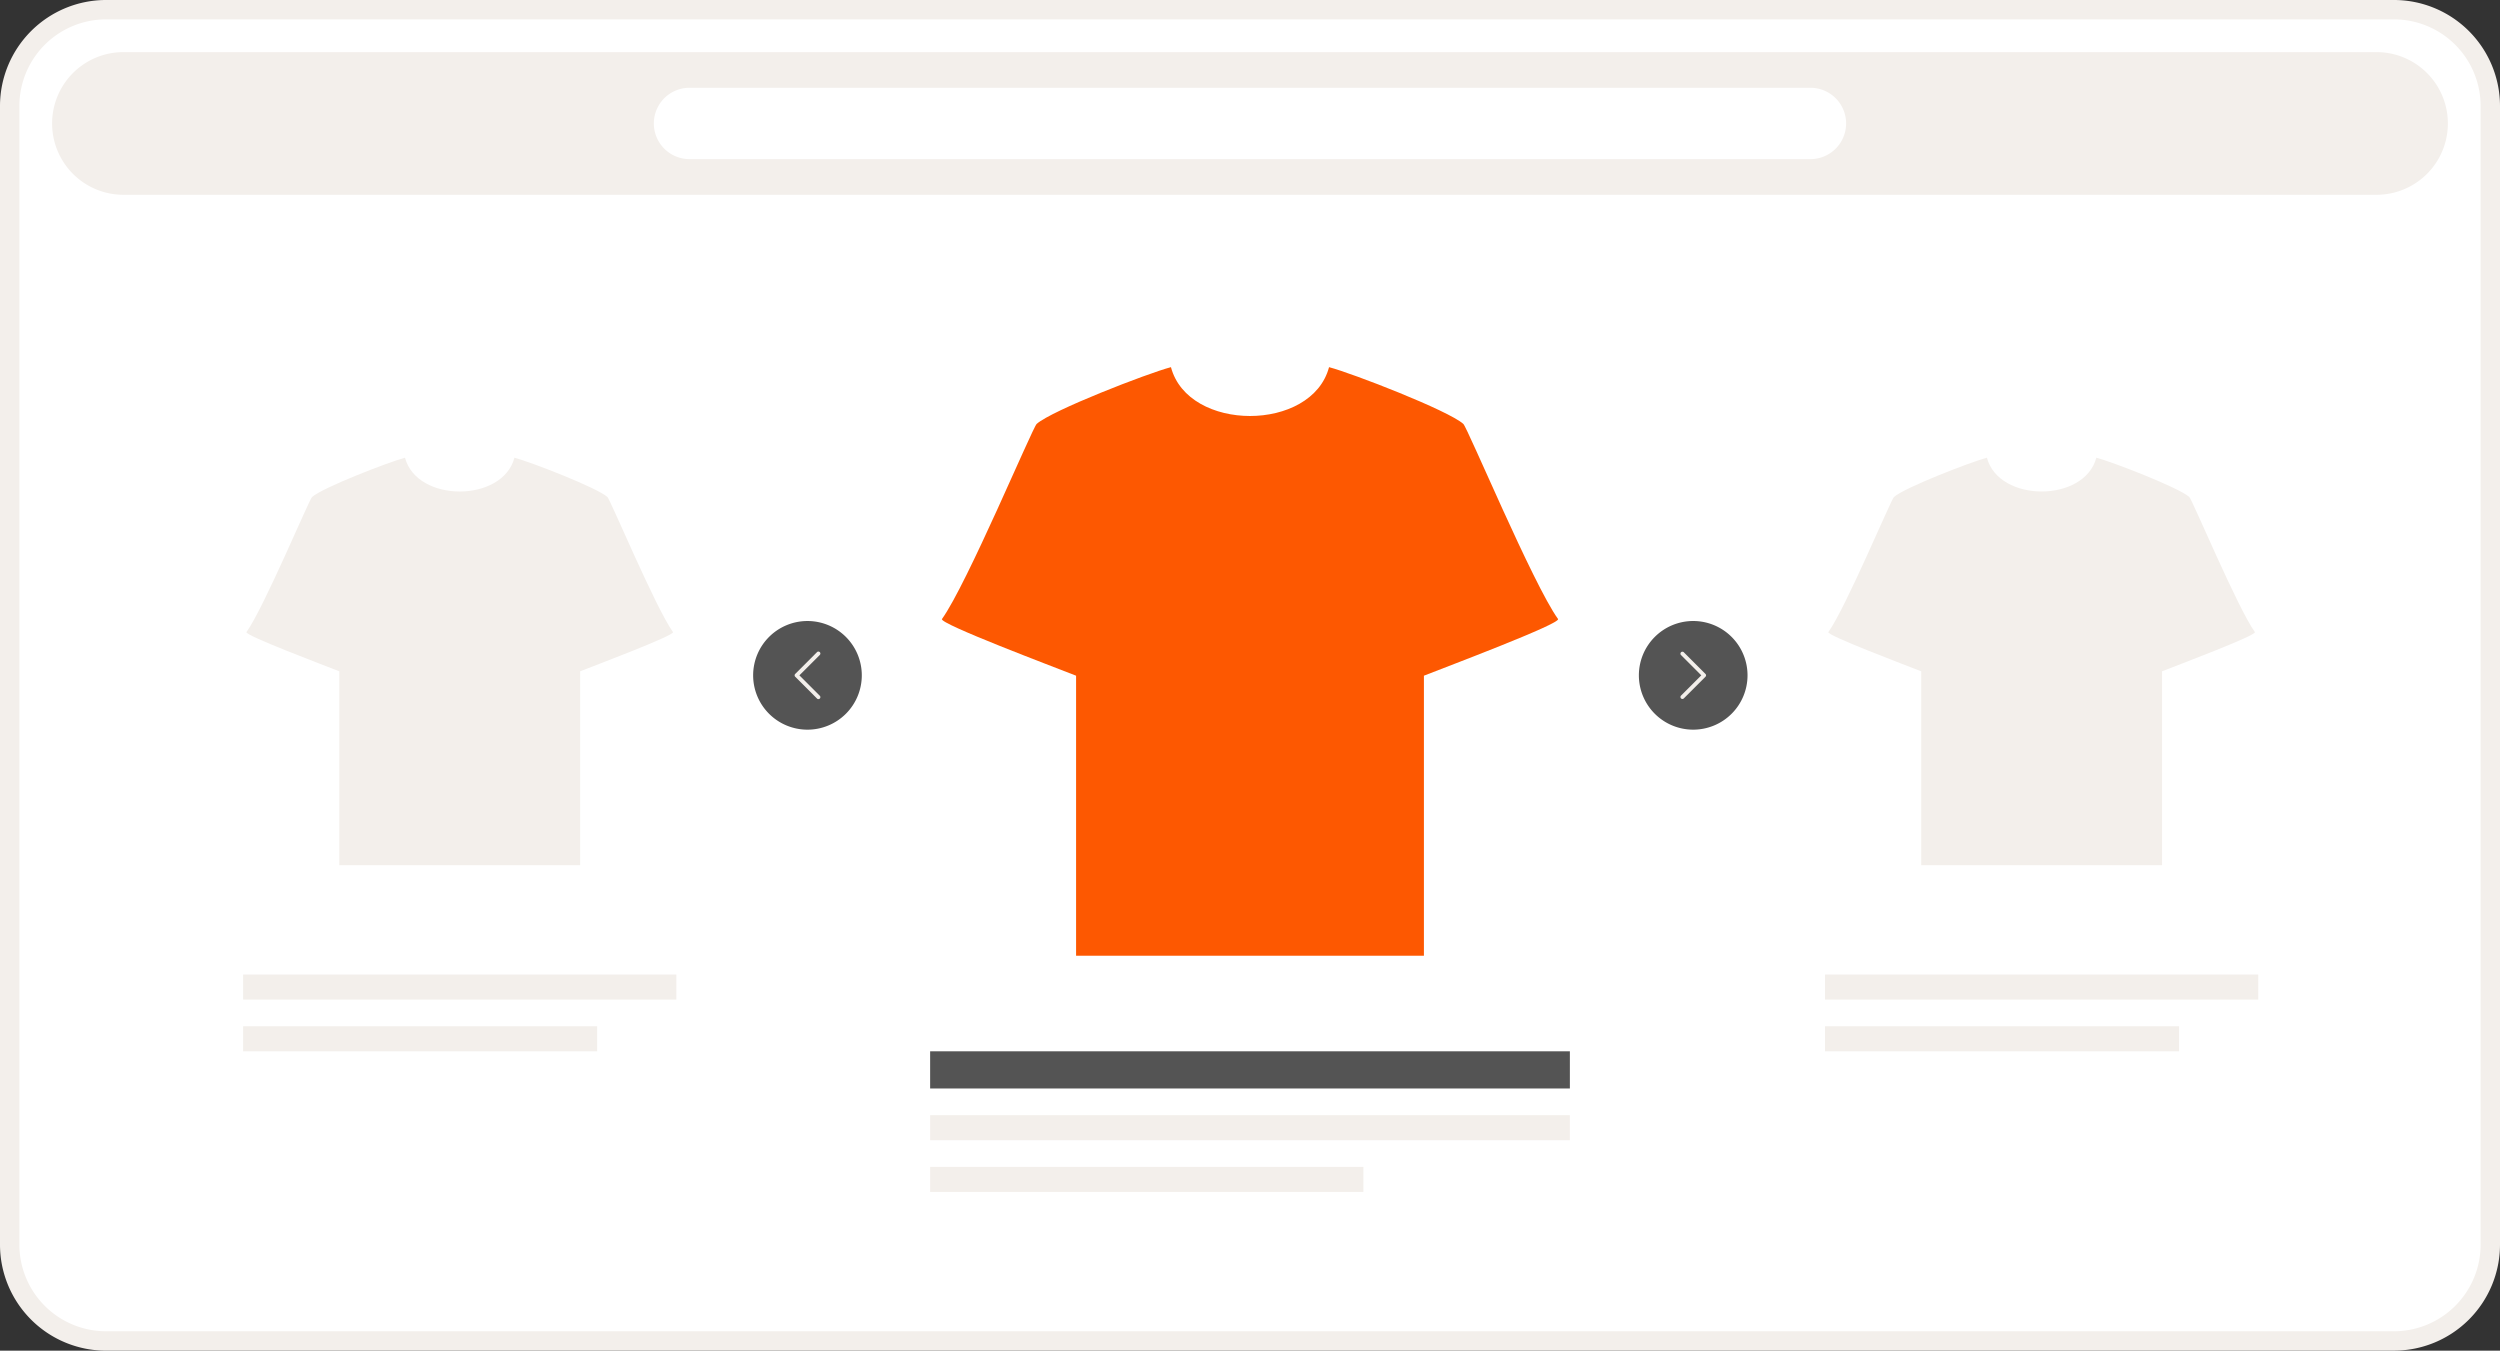
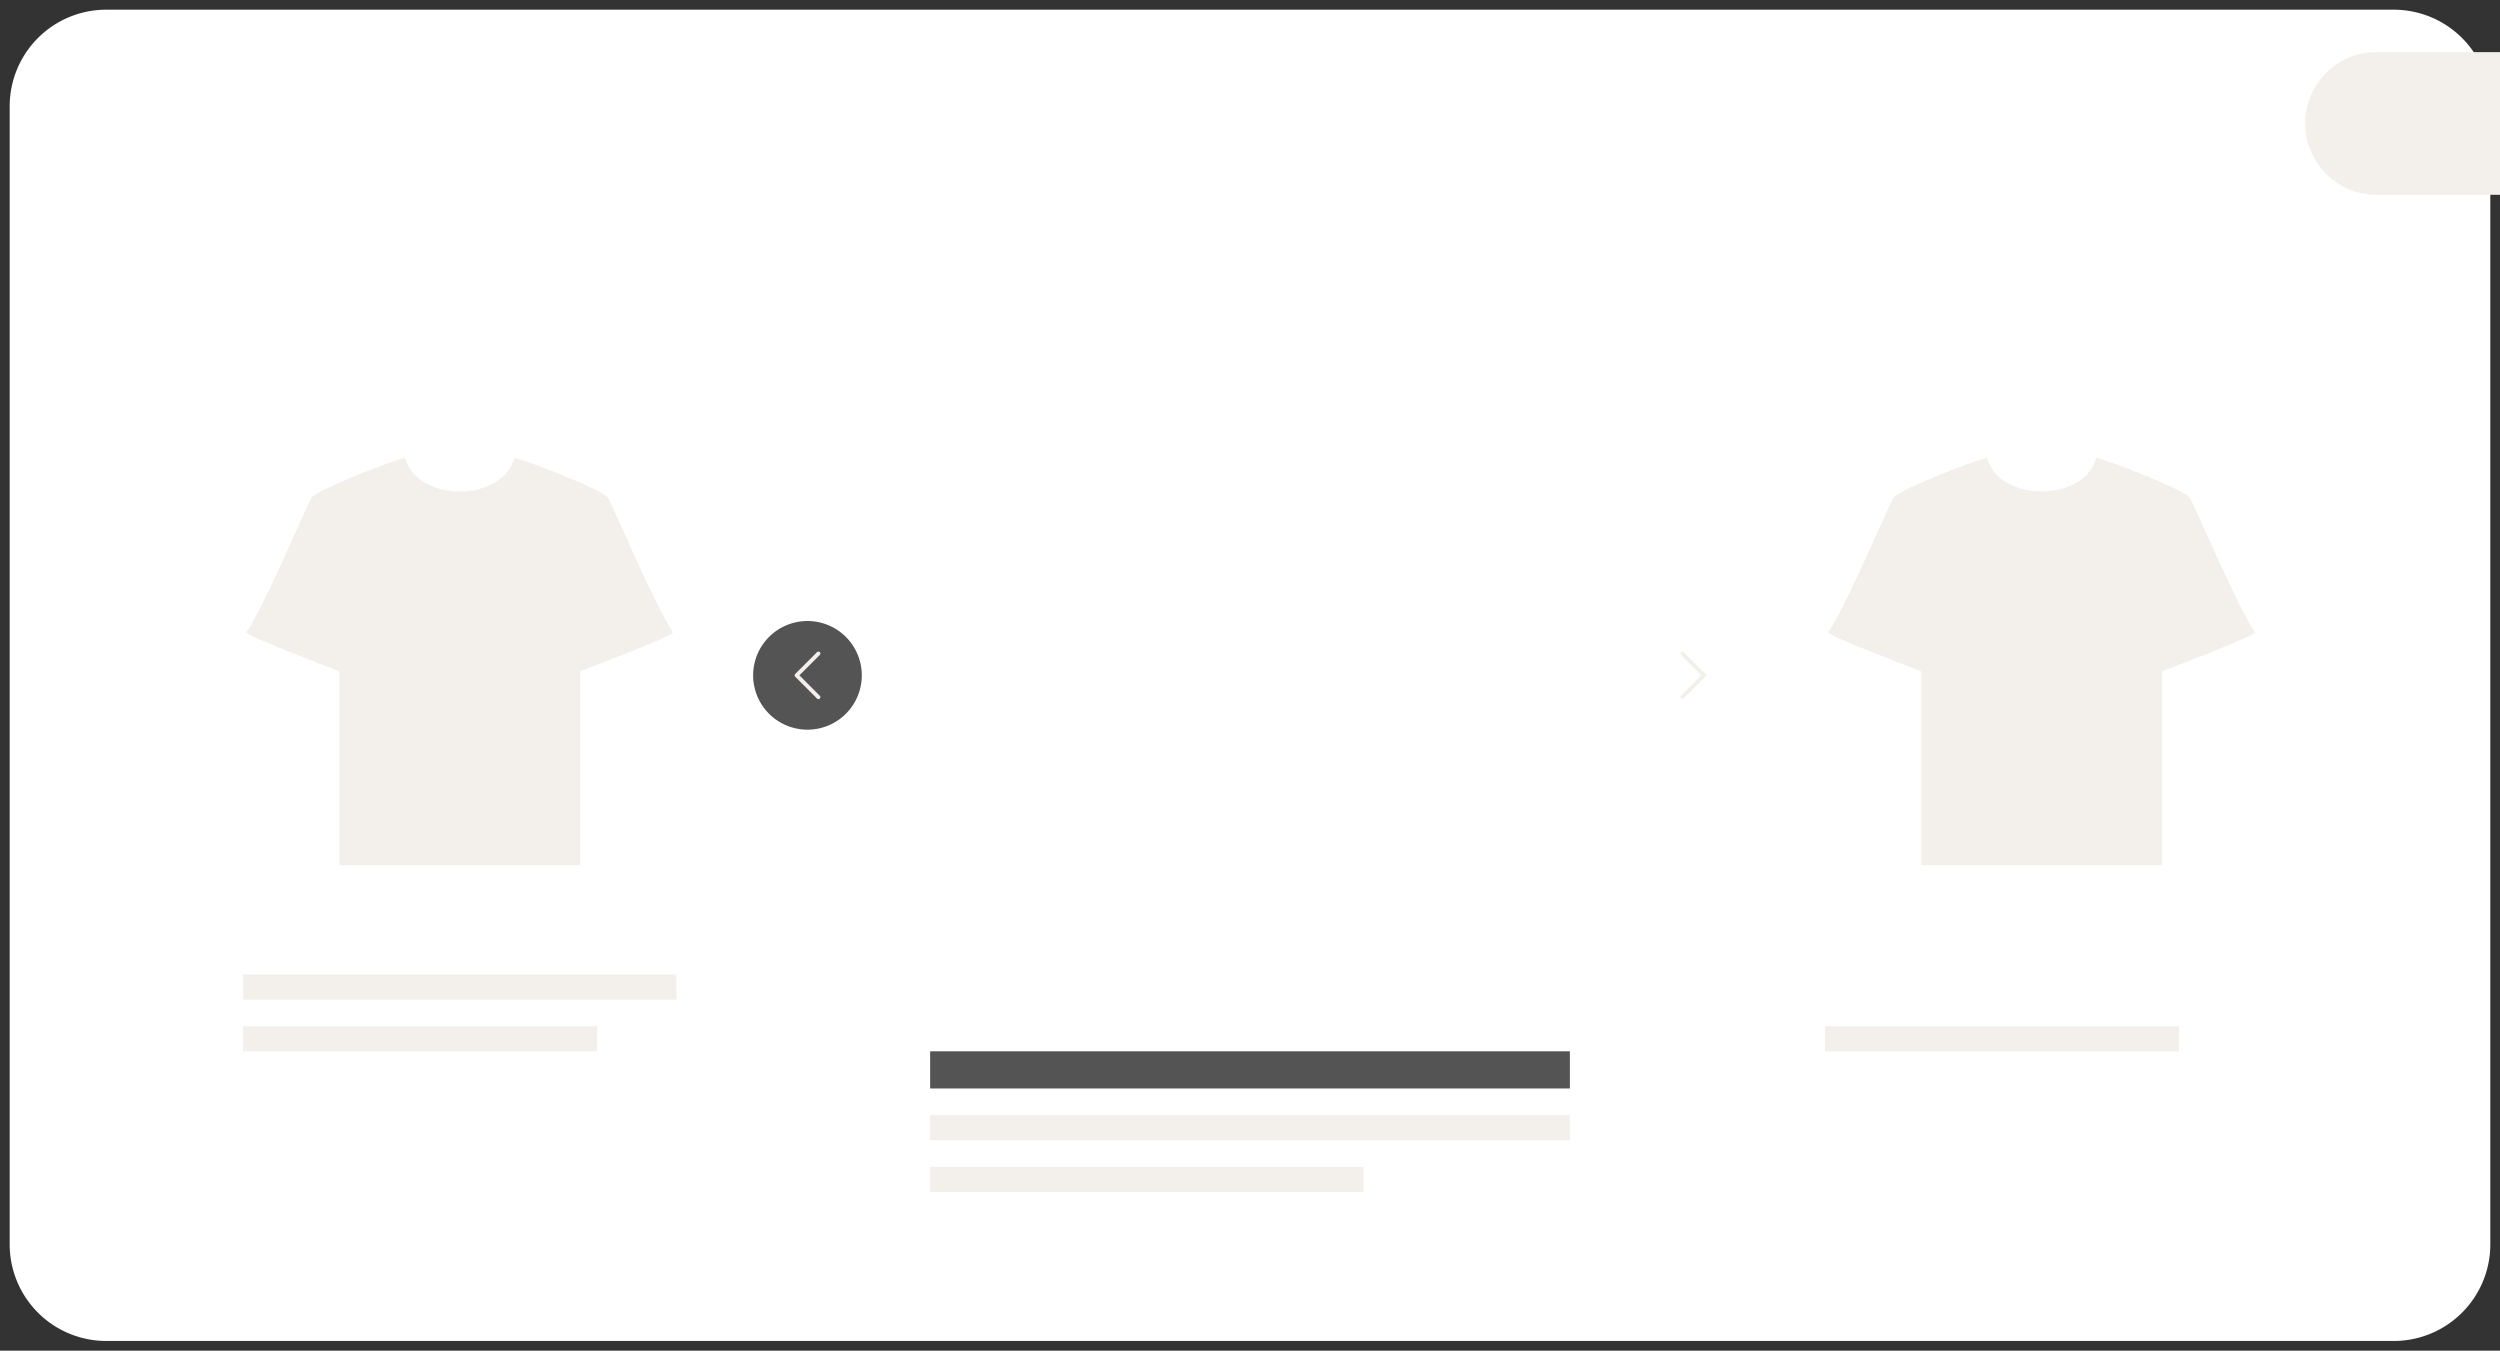
<svg xmlns="http://www.w3.org/2000/svg" width="338.647" height="182.961" viewBox="0 0 338.647 182.961">
  <rect x="0" y="0" width="338.647" height="182.961" fill="#333333" stroke="none" />
  <defs>
    <clipPath id="clip-path">
      <rect id="Rectangle_2099" data-name="Rectangle 2099" width="338.647" height="182.961" fill="none" />
    </clipPath>
  </defs>
  <g id="Group_1245" data-name="Group 1245" clip-path="url(#clip-path)">
    <path id="Path_3595" data-name="Path 3595" d="M1.313,168.6V14.358A13.083,13.083,0,0,1,14.358,1.313H324.29a13.083,13.083,0,0,1,13.045,13.045V168.6a13.083,13.083,0,0,1-13.045,13.045H14.358A13.083,13.083,0,0,1,1.313,168.6" fill="#fff" />
-     <path id="Path_3596" data-name="Path 3596" d="M324.29,182.961H14.357A14.373,14.373,0,0,1,0,168.6V14.357A14.373,14.373,0,0,1,14.357,0H324.29a14.373,14.373,0,0,1,14.357,14.357V168.6a14.373,14.373,0,0,1-14.357,14.357M14.357,2.625A11.745,11.745,0,0,0,2.625,14.357V168.6a11.745,11.745,0,0,0,11.732,11.732H324.29A11.745,11.745,0,0,0,336.022,168.6V14.357A11.745,11.745,0,0,0,324.29,2.625Z" fill="#f3efeb" />
-     <path id="Path_3597" data-name="Path 3597" d="M321.925,26.386H16.722a9.663,9.663,0,0,1,0-19.327h305.2a9.663,9.663,0,1,1,0,19.327" fill="#f3efeb" />
-     <path id="Path_3598" data-name="Path 3598" d="M245.244,21.554H93.4a4.832,4.832,0,1,1,0-9.664h151.84a4.832,4.832,0,1,1,0,9.664" fill="#fff" />
-     <path id="Path_3599" data-name="Path 3599" d="M158.616,49.734c-3.173.841-16.126,5.853-18.186,7.687-.579.516-9.454,21.753-12.834,26.43-.4.637,15.261,6.529,18.169,7.678v37.932h47.117V91.529c2.908-1.149,18.566-7.041,18.169-7.678-3.38-4.678-12.254-25.915-12.833-26.43-2.061-1.834-15.015-6.846-18.187-7.687-2.326,8.825-19.09,8.82-21.414,0Z" fill="#fd5801" fill-rule="evenodd" />
+     <path id="Path_3597" data-name="Path 3597" d="M321.925,26.386a9.663,9.663,0,0,1,0-19.327h305.2a9.663,9.663,0,1,1,0,19.327" fill="#f3efeb" />
    <path id="Path_3600" data-name="Path 3600" d="M269.143,62c-2.2.583-11.165,4.052-12.591,5.322-.4.357-6.545,15.06-8.885,18.3-.275.441,10.566,4.52,12.579,5.315V117.2h32.62V90.934c2.014-.795,12.854-4.874,12.579-5.315-2.34-3.239-8.484-17.941-8.885-18.3-1.427-1.27-10.395-4.739-12.591-5.322-1.61,6.11-13.217,6.106-14.825,0Z" fill="#f3efeb" fill-rule="evenodd" />
    <path id="Path_3601" data-name="Path 3601" d="M54.861,62c-2.2.583-11.165,4.052-12.591,5.322-.4.357-6.545,15.06-8.885,18.3-.275.441,10.566,4.52,12.579,5.315V117.2h32.62V90.934c2.014-.795,12.854-4.874,12.579-5.315-2.34-3.239-8.484-17.941-8.885-18.3C80.851,66.051,71.883,62.582,69.687,62c-1.61,6.11-13.217,6.106-14.825,0Z" fill="#f3efeb" fill-rule="evenodd" />
    <rect id="Rectangle_2092" data-name="Rectangle 2092" width="86.657" height="5.036" transform="translate(125.995 142.409)" fill="#545454" />
    <rect id="Rectangle_2093" data-name="Rectangle 2093" width="86.657" height="3.393" transform="translate(125.995 151.06)" fill="#f3efeb" />
    <rect id="Rectangle_2094" data-name="Rectangle 2094" width="58.686" height="3.393" transform="translate(125.995 158.067)" fill="#f3efeb" />
-     <rect id="Rectangle_2095" data-name="Rectangle 2095" width="58.686" height="3.393" transform="translate(247.213 132.009)" fill="#f3efeb" />
    <rect id="Rectangle_2096" data-name="Rectangle 2096" width="47.958" height="3.393" transform="translate(247.213 139.017)" fill="#f3efeb" />
    <rect id="Rectangle_2097" data-name="Rectangle 2097" width="58.686" height="3.393" transform="translate(32.931 132.009)" fill="#f3efeb" />
    <rect id="Rectangle_2098" data-name="Rectangle 2098" width="47.958" height="3.393" transform="translate(32.931 139.017)" fill="#f3efeb" />
-     <path id="Path_3602" data-name="Path 3602" d="M229.36,84.121A7.359,7.359,0,1,1,222,91.48a7.36,7.36,0,0,1,7.359-7.359" fill="#545454" />
    <path id="Path_3603" data-name="Path 3603" d="M230.454,91.481,227.7,88.727a.268.268,0,0,1,.378-.379l2.944,2.944a.268.268,0,0,1,0,.378l-2.944,2.944a.268.268,0,0,1-.378-.379Z" fill="#f3efeb" />
    <path id="Path_3604" data-name="Path 3604" d="M109.379,98.84a7.359,7.359,0,1,1,7.359-7.359,7.359,7.359,0,0,1-7.359,7.359" fill="#545454" />
    <path id="Path_3605" data-name="Path 3605" d="M108.285,91.481l2.754,2.754a.268.268,0,1,1-.378.379l-2.944-2.944a.268.268,0,0,1,0-.378l2.944-2.944a.268.268,0,1,1,.378.379Z" fill="#f3efeb" />
  </g>
</svg>